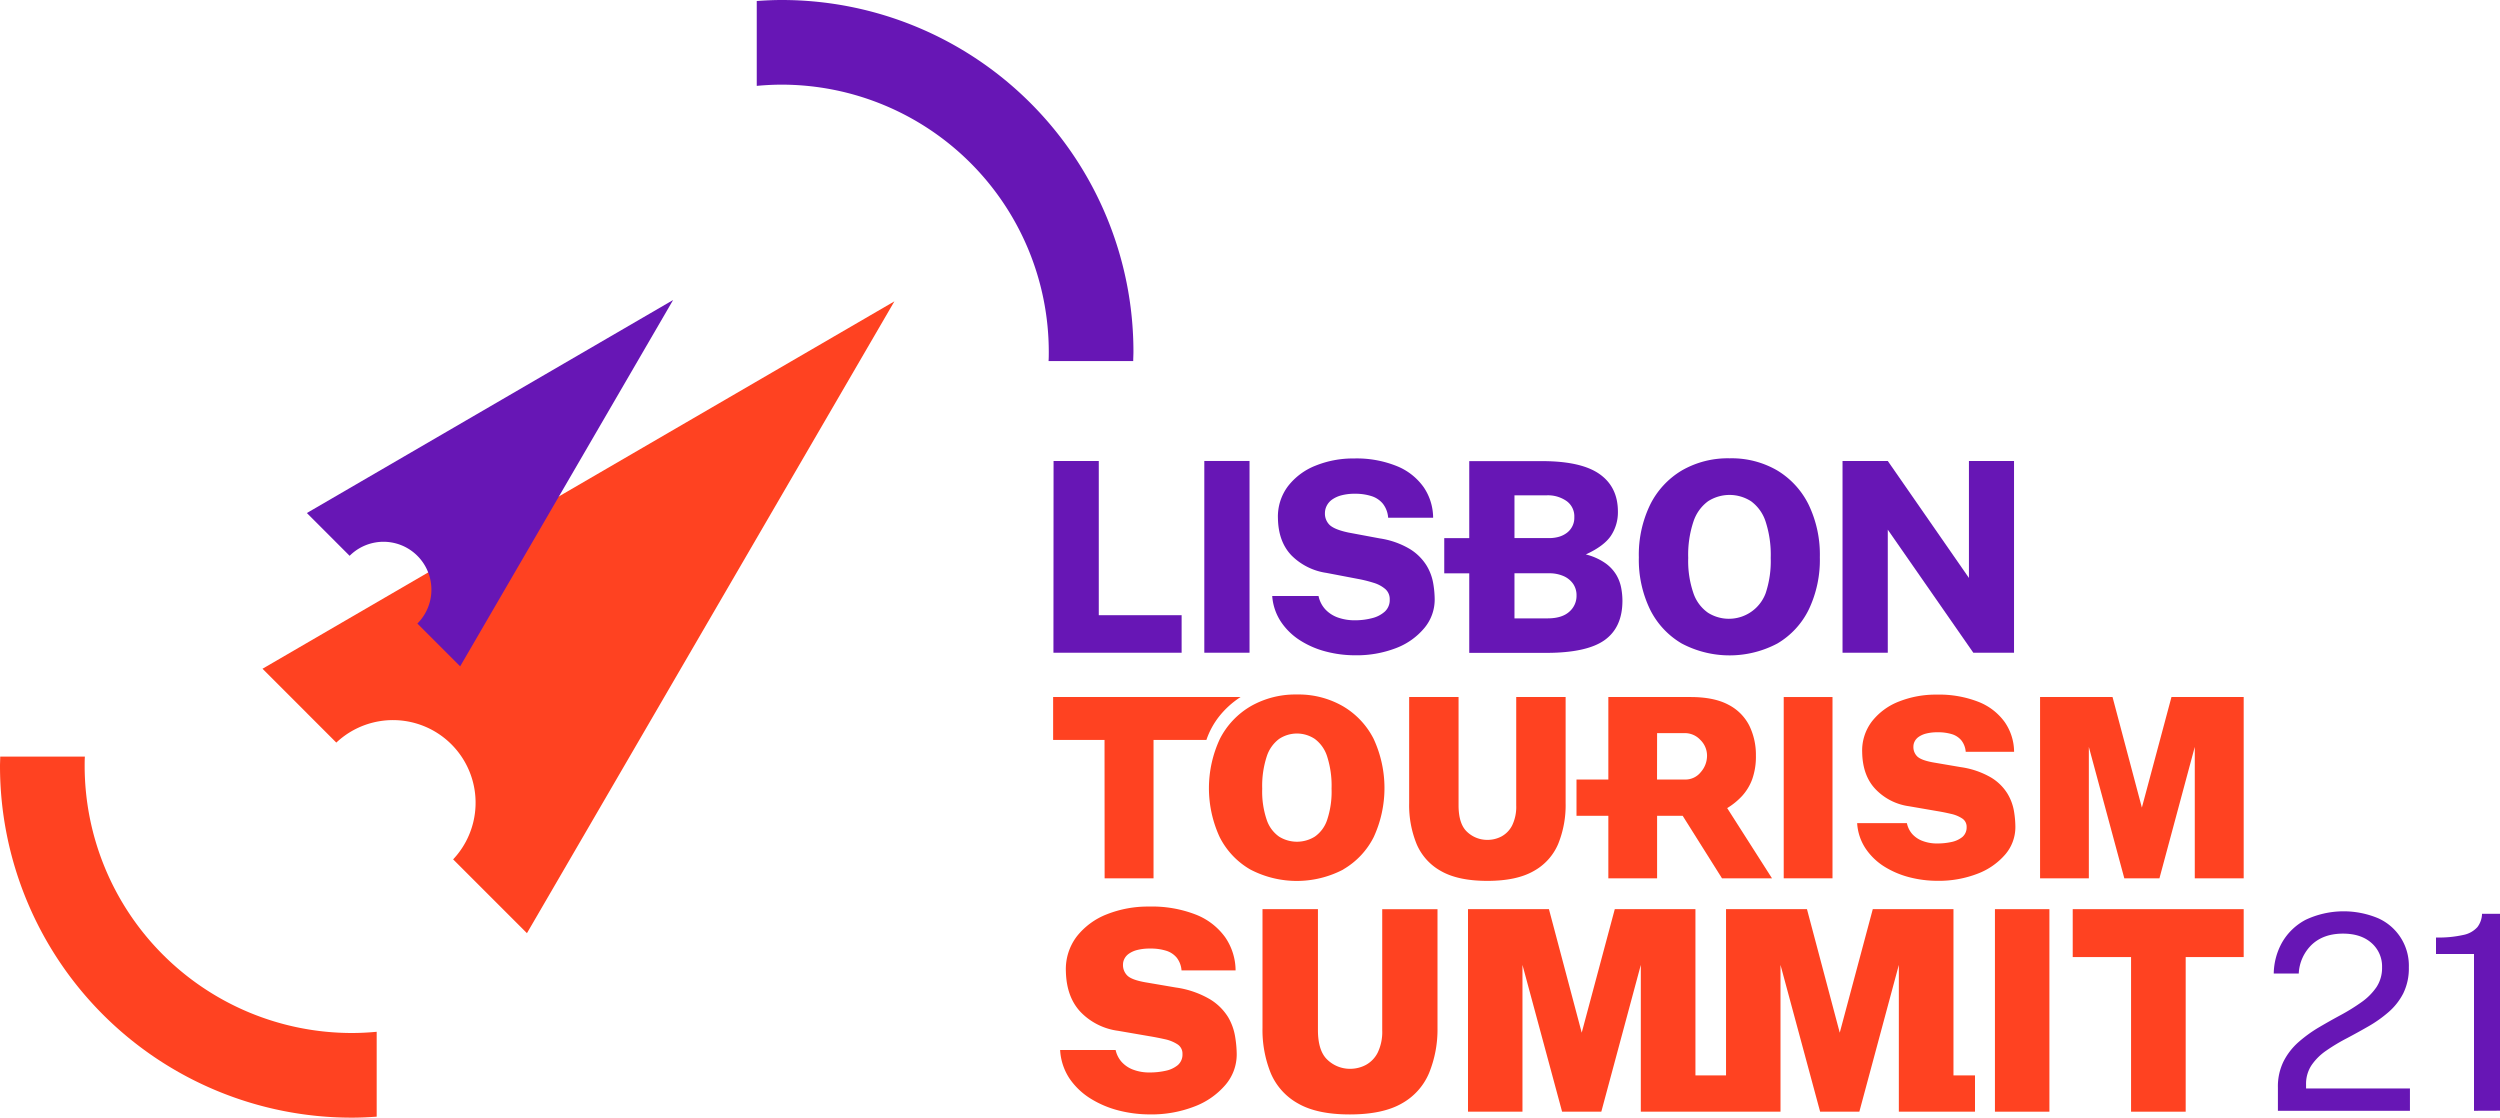
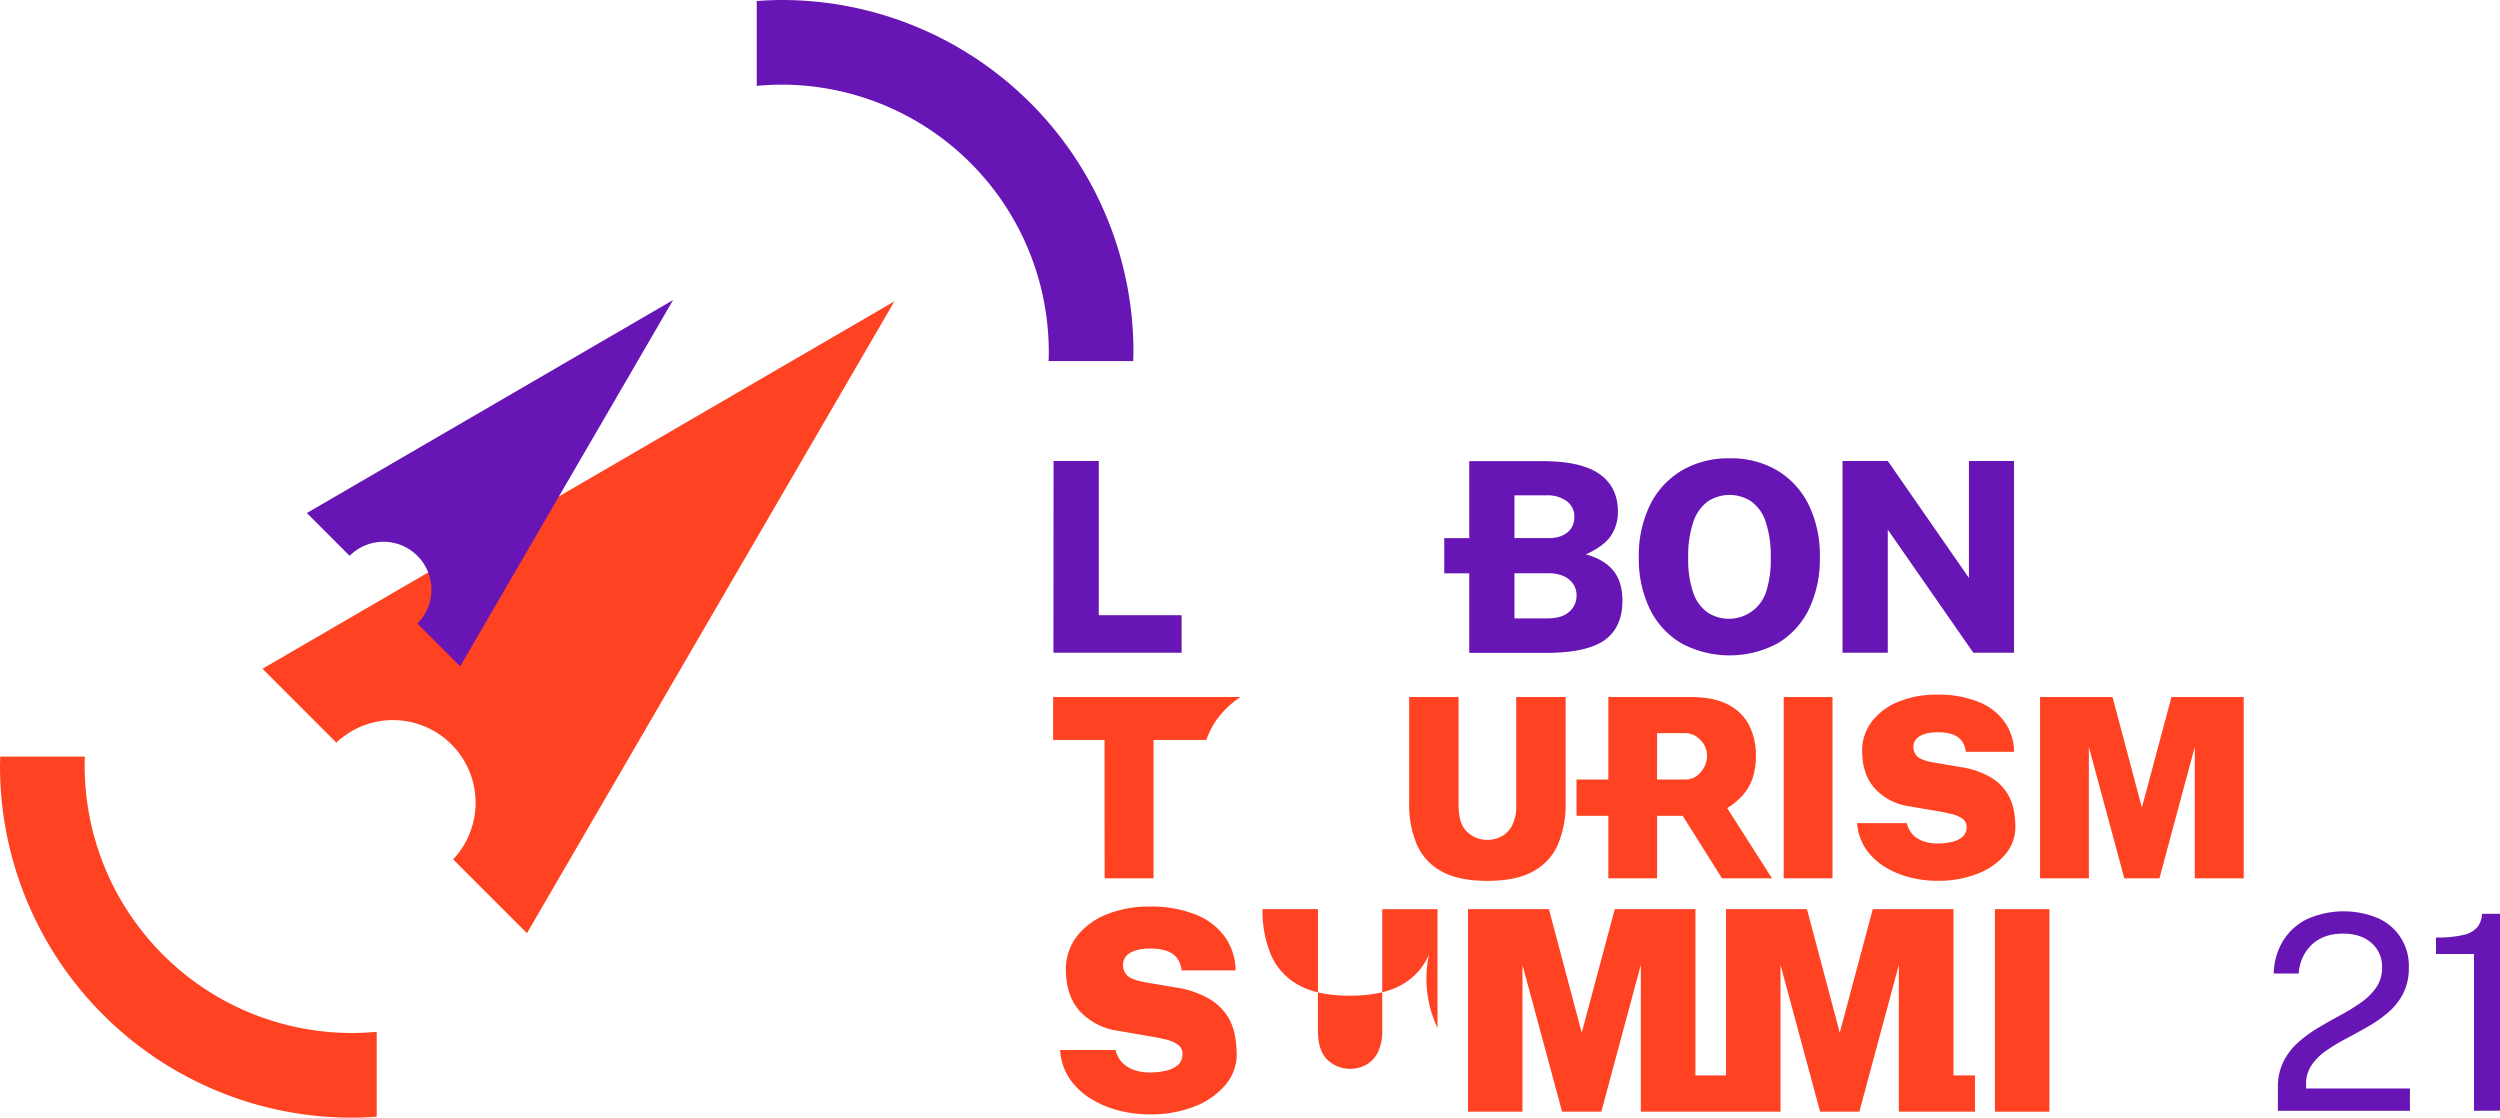
<svg xmlns="http://www.w3.org/2000/svg" viewBox="0 0 800 357.65">
  <defs>
    <style>.a569084e-696d-408d-b4ad-33ed65182992{fill:#ff4221;}.afd5e463-9d18-4f59-893d-318b6f646cb6{fill:#6716b5;}</style>
  </defs>
  <title>logo-LTS2021</title>
  <g id="e57d2543-e6cb-454c-a37d-e857907810a8" data-name="Layer 2">
    <g id="b64768a0-bb22-4ffd-b33a-3ec7286ec36e" data-name="Layer 1">
      <path class="a569084e-696d-408d-b4ad-33ed65182992" d="M84,214l23.62,23.63A26.44,26.44,0,0,1,145,275l23.62,23.62L286.21,96.43Z" />
      <path class="afd5e463-9d18-4f59-893d-318b6f646cb6" d="M111.88,177.86a15.33,15.33,0,0,1,21.68,21.68l13.69,13.69L215.4,96,98.19,164.17Z" />
      <path class="afd5e463-9d18-4f59-893d-318b6f646cb6" d="M250.16,0c-2.7,0-5.36.13-8,.32V27.48c2.65-.25,5.32-.39,8-.39a85.54,85.54,0,0,1,85.45,85.45c0,1,0,2-.07,3h27.09c0-1,.07-2,.07-3A112.54,112.54,0,0,0,250.16,0Z" />
      <path class="a569084e-696d-408d-b4ad-33ed65182992" d="M112.54,357.65c2.7,0,5.37-.13,8-.32V330.17c-2.64.25-5.32.39-8,.39a85.54,85.54,0,0,1-85.45-85.45c0-1,0-2,.07-3H.07c0,1-.07,2-.07,3A112.55,112.55,0,0,0,112.54,357.65Z" />
      <polygon class="afd5e463-9d18-4f59-893d-318b6f646cb6" points="351.61 147.51 337.14 147.51 337.1 208.87 378.12 208.87 378.12 196.86 351.61 196.86 351.61 147.51" />
-       <rect class="afd5e463-9d18-4f59-893d-318b6f646cb6" x="385.38" y="147.51" width="14.47" height="61.36" />
-       <path class="afd5e463-9d18-4f59-893d-318b6f646cb6" d="M456.42,180.84a16.41,16.41,0,0,0-5.26-5.15,26.38,26.38,0,0,0-9.63-3.4l-10-1.87c-2.95-.62-4.93-1.42-6-2.39a5.06,5.06,0,0,1-1.55-3.84,5.18,5.18,0,0,1,.58-2.36,5.45,5.45,0,0,1,1.76-2,9.27,9.27,0,0,1,3-1.34,16.42,16.42,0,0,1,4.24-.49,16.93,16.93,0,0,1,5.29.75,7.71,7.71,0,0,1,3.67,2.44,8.22,8.22,0,0,1,1.69,4.49h14.39a17.49,17.49,0,0,0-3-9.74,19.38,19.38,0,0,0-8.55-6.76,34.32,34.32,0,0,0-13.77-2.47A32,32,0,0,0,421,149a20.75,20.75,0,0,0-8.85,6.59,16.17,16.17,0,0,0-3.21,10.3q.14,7.47,4.33,11.84a19.82,19.82,0,0,0,11.21,5.6l10,1.91a41.43,41.43,0,0,1,5.05,1.25,10.36,10.36,0,0,1,3.76,2,4.26,4.26,0,0,1,1.42,3.34,5,5,0,0,1-1.55,3.86,9.45,9.45,0,0,1-4.1,2.12,21.38,21.38,0,0,1-5.51.68,15.82,15.82,0,0,1-5.5-.91,10.11,10.11,0,0,1-4-2.64,9,9,0,0,1-2.12-4.22H407.11a17.12,17.12,0,0,0,2.87,8.36,20.76,20.76,0,0,0,6.17,5.92,28.7,28.7,0,0,0,8.25,3.52,36.59,36.59,0,0,0,9.19,1.17,35,35,0,0,0,13.22-2.33,21.85,21.85,0,0,0,9-6.41,14.18,14.18,0,0,0,3.29-9.12,31.4,31.4,0,0,0-.49-5.27A16.24,16.24,0,0,0,456.42,180.84Z" />
      <path class="afd5e463-9d18-4f59-893d-318b6f646cb6" d="M568.71,150.54a29,29,0,0,0-15.21-3.88,29.44,29.44,0,0,0-15.3,3.88,26.39,26.39,0,0,0-10.17,11,36.72,36.72,0,0,0-3.6,16.81A36.5,36.5,0,0,0,528,195a26,26,0,0,0,10.08,10.88,32.7,32.7,0,0,0,30.75,0,25.73,25.73,0,0,0,10-10.88,36.89,36.89,0,0,0,3.52-16.68,36.85,36.85,0,0,0-3.58-16.81A26.4,26.4,0,0,0,568.71,150.54ZM565,189.86a12.55,12.55,0,0,1-18.44,6.22,12.59,12.59,0,0,1-4.65-6.22,31.63,31.63,0,0,1-1.68-11.33,33.53,33.53,0,0,1,1.68-11.65,13.2,13.2,0,0,1,4.65-6.47,12.72,12.72,0,0,1,13.79,0,13,13,0,0,1,4.63,6.45,34.22,34.22,0,0,1,1.65,11.69A32.44,32.44,0,0,1,565,189.86Z" />
      <polygon class="afd5e463-9d18-4f59-893d-318b6f646cb6" points="630.06 147.51 630.06 184.94 604.09 147.51 589.61 147.51 589.61 208.87 604.09 208.87 604.09 169.49 631.46 208.87 644.49 208.87 644.49 147.51 630.06 147.51" />
      <path class="afd5e463-9d18-4f59-893d-318b6f646cb6" d="M517.24,184a12.53,12.53,0,0,0-3.52-3.78,18.79,18.79,0,0,0-6.26-2.8q5.82-2.67,8.05-6a13.56,13.56,0,0,0,2.22-7.7q0-7.86-5.85-12t-18.34-4.16H470.16v24.65h-8v11.25h8v25.46h24.57q13,0,18.72-4.07t5.73-12.61a22.56,22.56,0,0,0-.39-4.07A12.87,12.87,0,0,0,517.24,184ZM484.63,158.5H495a10.42,10.42,0,0,1,6.28,1.82,6,6,0,0,1,2.5,5.18,6,6,0,0,1-2.37,5,7.82,7.82,0,0,1-2.55,1.27,11.33,11.33,0,0,1-3.18.42H484.63Zm17.51,37.28c-1.57,1.4-3.89,2.1-6.94,2.1H484.63V183.45h11.08a11.24,11.24,0,0,1,4.56.87,7.28,7.28,0,0,1,3.1,2.46,6.41,6.41,0,0,1,1.12,3.8A6.68,6.68,0,0,1,502.14,195.78Z" />
      <path class="a569084e-696d-408d-b4ad-33ed65182992" d="M353.48,281.06h15.65V236.77h16.92a25.41,25.41,0,0,1,4.14-7.59,28.32,28.32,0,0,1,6.8-6.13H337v13.72h16.45Z" />
-       <path class="a569084e-696d-408d-b4ad-33ed65182992" d="M429.87,278.19a24.82,24.82,0,0,0,9.73-10.35,37.46,37.46,0,0,0-.06-31.45A25.41,25.41,0,0,0,429.75,226,28.42,28.42,0,0,0,415,222.24,28.73,28.73,0,0,0,400.22,226a25.49,25.49,0,0,0-9.85,10.43,37.31,37.31,0,0,0-.06,31.47,24.92,24.92,0,0,0,9.77,10.33,32.06,32.06,0,0,0,29.79,0Zm-24.51-15.81a28.14,28.14,0,0,1-1.45-10,30.37,30.37,0,0,1,1.45-10.33,11.3,11.3,0,0,1,3.95-5.59,10.3,10.3,0,0,1,11.43,0,11.17,11.17,0,0,1,3.94,5.59,30.7,30.7,0,0,1,1.42,10.33,28.45,28.45,0,0,1-1.42,10,10.55,10.55,0,0,1-3.94,5.34,10.83,10.83,0,0,1-11.43,0A10.68,10.68,0,0,1,405.36,262.38Z" />
      <path class="a569084e-696d-408d-b4ad-33ed65182992" d="M490.79,278.73a17.84,17.84,0,0,0,7.84-8.7,32.94,32.94,0,0,0,2.37-13v-34H485.19v34.66a13.61,13.61,0,0,1-1.3,6.44,8.26,8.26,0,0,1-3.41,3.53,9.56,9.56,0,0,1-4.52,1.1,9.33,9.33,0,0,1-6.44-2.52c-1.86-1.69-2.78-4.54-2.78-8.55V223.05H450.93v34a32.94,32.94,0,0,0,2.37,13,17.79,17.79,0,0,0,7.84,8.7q5.48,3.13,14.82,3.13T490.79,278.73Z" />
      <rect class="a569084e-696d-408d-b4ad-33ed65182992" x="570.79" y="223.05" width="15.61" height="58.01" />
      <path class="a569084e-696d-408d-b4ad-33ed65182992" d="M641.65,273.46a13.44,13.44,0,0,0,3.27-8.85,31.71,31.71,0,0,0-.44-5,16.07,16.07,0,0,0-2.1-5.66,15.62,15.62,0,0,0-5.2-5.12,26.74,26.74,0,0,0-9.75-3.35l-8.9-1.52c-2.49-.46-4.15-1.08-5-1.89a4.19,4.19,0,0,1-1.24-3.17,3.61,3.61,0,0,1,.38-1.6,4,4,0,0,1,1.26-1.47,7.29,7.29,0,0,1,2.39-1.08,14.16,14.16,0,0,1,3.75-.42,15,15,0,0,1,4.59.62,6.38,6.38,0,0,1,3,2,6.75,6.75,0,0,1,1.37,3.63h15.48a16.9,16.9,0,0,0-3-9.51,18.76,18.76,0,0,0-8.36-6.46,34.5,34.5,0,0,0-13.44-2.33,31.91,31.91,0,0,0-12,2.19,20.29,20.29,0,0,0-8.66,6.34,15.37,15.37,0,0,0-3.15,10q.15,7.38,4.23,11.69A18.25,18.25,0,0,0,610.9,258l8.87,1.53c1.6.26,3.13.57,4.59.92a10.52,10.52,0,0,1,3.57,1.48,3.13,3.13,0,0,1,1.39,2.73A4,4,0,0,1,628,267.8a8.09,8.09,0,0,1-3.49,1.63,20.82,20.82,0,0,1-4.55.48,12.84,12.84,0,0,1-4.69-.79,8.38,8.38,0,0,1-3.34-2.22,7.55,7.55,0,0,1-1.72-3.49H594.29a16.39,16.39,0,0,0,2.73,8.16,20,20,0,0,0,6,5.76,28.65,28.65,0,0,0,8.06,3.41,35.69,35.69,0,0,0,8.89,1.12,34.31,34.31,0,0,0,12.76-2.24A21.91,21.91,0,0,0,641.65,273.46Z" />
      <path class="a569084e-696d-408d-b4ad-33ed65182992" d="M393,325.49a17.43,17.43,0,0,0-5.8-5.72A29.78,29.78,0,0,0,376.26,316l-9.95-1.7c-2.78-.51-4.64-1.21-5.56-2.11a4.7,4.7,0,0,1-1.39-3.54,4,4,0,0,1,.43-1.79,4.39,4.39,0,0,1,1.41-1.64,7.94,7.94,0,0,1,2.66-1.21,16,16,0,0,1,4.19-.47,16.46,16.46,0,0,1,5.14.7,7.08,7.08,0,0,1,3.38,2.24,7.53,7.53,0,0,1,1.52,4.05h17.3a18.93,18.93,0,0,0-3.34-10.62,21,21,0,0,0-9.34-7.22,38.57,38.57,0,0,0-15-2.59,35.64,35.64,0,0,0-13.43,2.44,22.72,22.72,0,0,0-9.68,7.08,17.28,17.28,0,0,0-3.52,11.18q.18,8.25,4.73,13.06a20.37,20.37,0,0,0,12,6l9.91,1.71c1.79.29,3.5.64,5.13,1a12,12,0,0,1,4,1.65,3.5,3.5,0,0,1,1.54,3.05,4.44,4.44,0,0,1-1.5,3.57,8.94,8.94,0,0,1-3.9,1.81,23.1,23.1,0,0,1-5.09.54,14.43,14.43,0,0,1-5.24-.88,9.4,9.4,0,0,1-3.72-2.48A8.45,8.45,0,0,1,357,336H339.24a18.34,18.34,0,0,0,3,9.12,22.54,22.54,0,0,0,6.75,6.43,32,32,0,0,0,9,3.81,40.2,40.2,0,0,0,9.92,1.25,38,38,0,0,0,14.26-2.51,24.33,24.33,0,0,0,9.92-6.88,15,15,0,0,0,3.66-9.88,36.35,36.35,0,0,0-.5-5.56A18.07,18.07,0,0,0,393,325.49Z" />
-       <path class="a569084e-696d-408d-b4ad-33ed65182992" d="M442.31,329.65a15.27,15.27,0,0,1-1.45,7.2,9.2,9.2,0,0,1-3.81,3.94,10.73,10.73,0,0,1-5,1.23,10.42,10.42,0,0,1-7.2-2.82q-3.1-2.82-3.11-9.55V290.93H404v38a36.85,36.85,0,0,0,2.64,14.47,20,20,0,0,0,8.77,9.73q6.1,3.5,16.56,3.49t16.56-3.49a20,20,0,0,0,8.76-9.73A36.85,36.85,0,0,0,460,328.94v-38H442.31Z" />
+       <path class="a569084e-696d-408d-b4ad-33ed65182992" d="M442.31,329.65a15.27,15.27,0,0,1-1.45,7.2,9.2,9.2,0,0,1-3.81,3.94,10.73,10.73,0,0,1-5,1.23,10.42,10.42,0,0,1-7.2-2.82q-3.1-2.82-3.11-9.55V290.93H404a36.85,36.85,0,0,0,2.64,14.47,20,20,0,0,0,8.77,9.73q6.1,3.5,16.56,3.49t16.56-3.49a20,20,0,0,0,8.76-9.73A36.85,36.85,0,0,0,460,328.94v-38H442.31Z" />
      <polygon class="a569084e-696d-408d-b4ad-33ed65182992" points="625.11 290.93 599.29 290.93 588.72 330.46 578.23 290.93 552.33 290.93 552.33 344.13 542.54 344.13 542.54 290.93 516.73 290.93 506.15 330.46 495.66 290.93 469.76 290.93 469.76 355.74 487.19 355.74 487.19 308.77 499.87 355.74 512.42 355.74 525.06 308.77 525.06 355.74 537.93 355.74 542.54 355.74 552.33 355.74 557.46 355.74 569.76 355.74 569.76 308.77 582.44 355.74 594.99 355.74 607.63 308.77 607.63 355.74 620.4 355.74 625.11 355.74 632 355.74 632 344.13 625.11 344.13 625.11 290.93" />
      <rect class="a569084e-696d-408d-b4ad-33ed65182992" x="638.38" y="290.93" width="17.43" height="64.81" />
-       <polygon class="a569084e-696d-408d-b4ad-33ed65182992" points="663.27 306.26 681.94 306.26 681.94 355.74 699.42 355.74 699.42 306.26 717.98 306.26 717.98 290.93 663.27 290.93 663.27 306.26" />
      <polygon class="a569084e-696d-408d-b4ad-33ed65182992" points="694.87 223.05 685.4 258.43 676.01 223.05 652.82 223.05 652.82 281.06 668.43 281.06 668.43 239.01 679.78 281.06 691.02 281.06 702.33 239.01 702.33 281.06 717.98 281.06 717.98 223.05 694.87 223.05" />
      <path class="a569084e-696d-408d-b4ad-33ed65182992" d="M514.67,281.06h15.6v-20h8.19l12.58,20h16L552.7,258.59a22.15,22.15,0,0,0,4.76-3.87,16.31,16.31,0,0,0,3.25-5.37,21.69,21.69,0,0,0,1.18-7.61,21.23,21.23,0,0,0-2.09-9.49,15.26,15.26,0,0,0-6.68-6.72q-4.59-2.47-12.13-2.48H514.67v26.39H504.48v11.61h10.19Zm15.6-46.46h9a6.72,6.72,0,0,1,4.82,2.15,7,7,0,0,1,2.16,5.15,7.92,7.92,0,0,1-2,5.18,6.26,6.26,0,0,1-5,2.37h-9Z" />
      <path class="afd5e463-9d18-4f59-893d-318b6f646cb6" d="M728.93,355.45V348a18.05,18.05,0,0,1,1.81-8.36,20.81,20.81,0,0,1,4.79-6.17,43,43,0,0,1,6.54-4.73q3.54-2.08,7.1-4a62.58,62.58,0,0,0,6.51-4.05,19.06,19.06,0,0,0,4.78-4.79,11.11,11.11,0,0,0,1.8-6.34,9.94,9.94,0,0,0-3.37-7.8q-3.37-3-9.13-3-6.19,0-9.94,3.49a13.69,13.69,0,0,0-4.22,9.28h-8a20.89,20.89,0,0,1,2.7-10,18.75,18.75,0,0,1,7.54-7.21,28.58,28.58,0,0,1,23.22-.46,16.6,16.6,0,0,1,9.77,15.67,18.13,18.13,0,0,1-1.79,8.36,19.91,19.91,0,0,1-4.73,6,40.2,40.2,0,0,1-6.43,4.55q-3.48,2-7,3.86a59.15,59.15,0,0,0-6.45,3.88,18.1,18.1,0,0,0-4.71,4.64,10.77,10.77,0,0,0-1.78,6.23v1.26h33.24v7.15Z" />
      <path class="afd5e463-9d18-4f59-893d-318b6f646cb6" d="M791.68,355.45V305.29H779.52V300a35.81,35.81,0,0,0,8.8-.83,8.13,8.13,0,0,0,4.47-2.52,7.37,7.37,0,0,0,1.46-4.23H800v63Z" />
    </g>
  </g>
</svg>